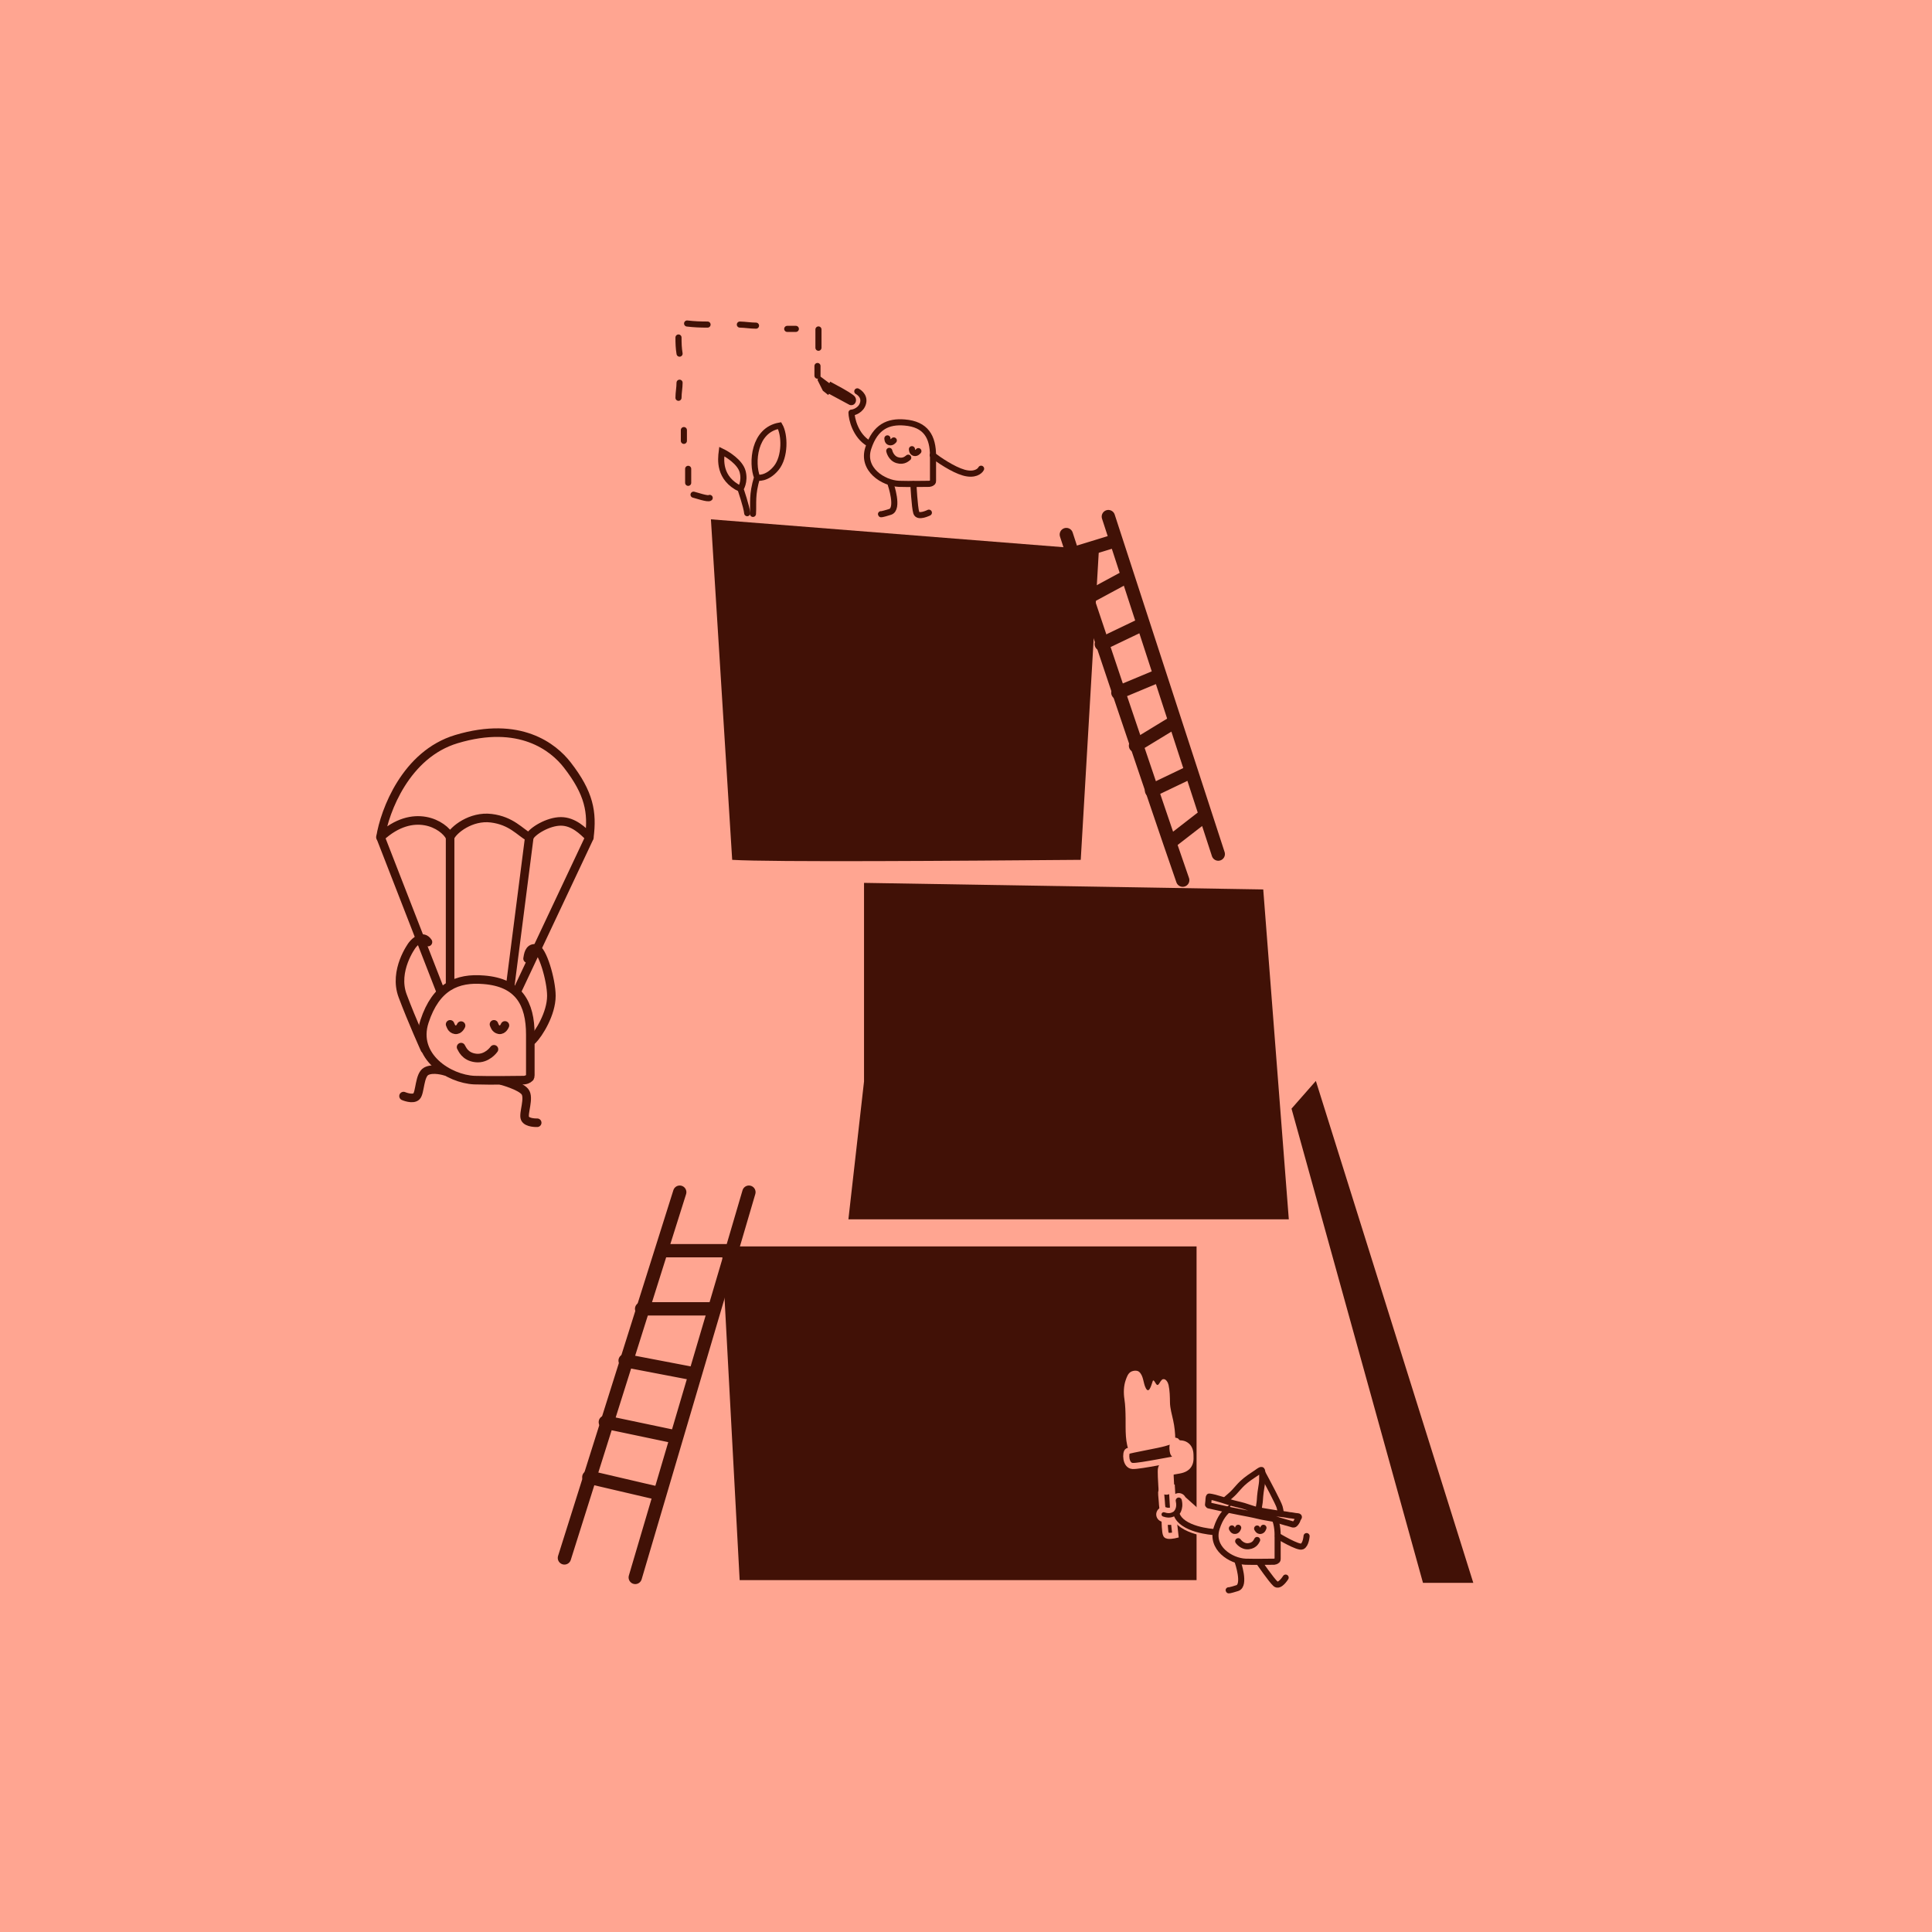
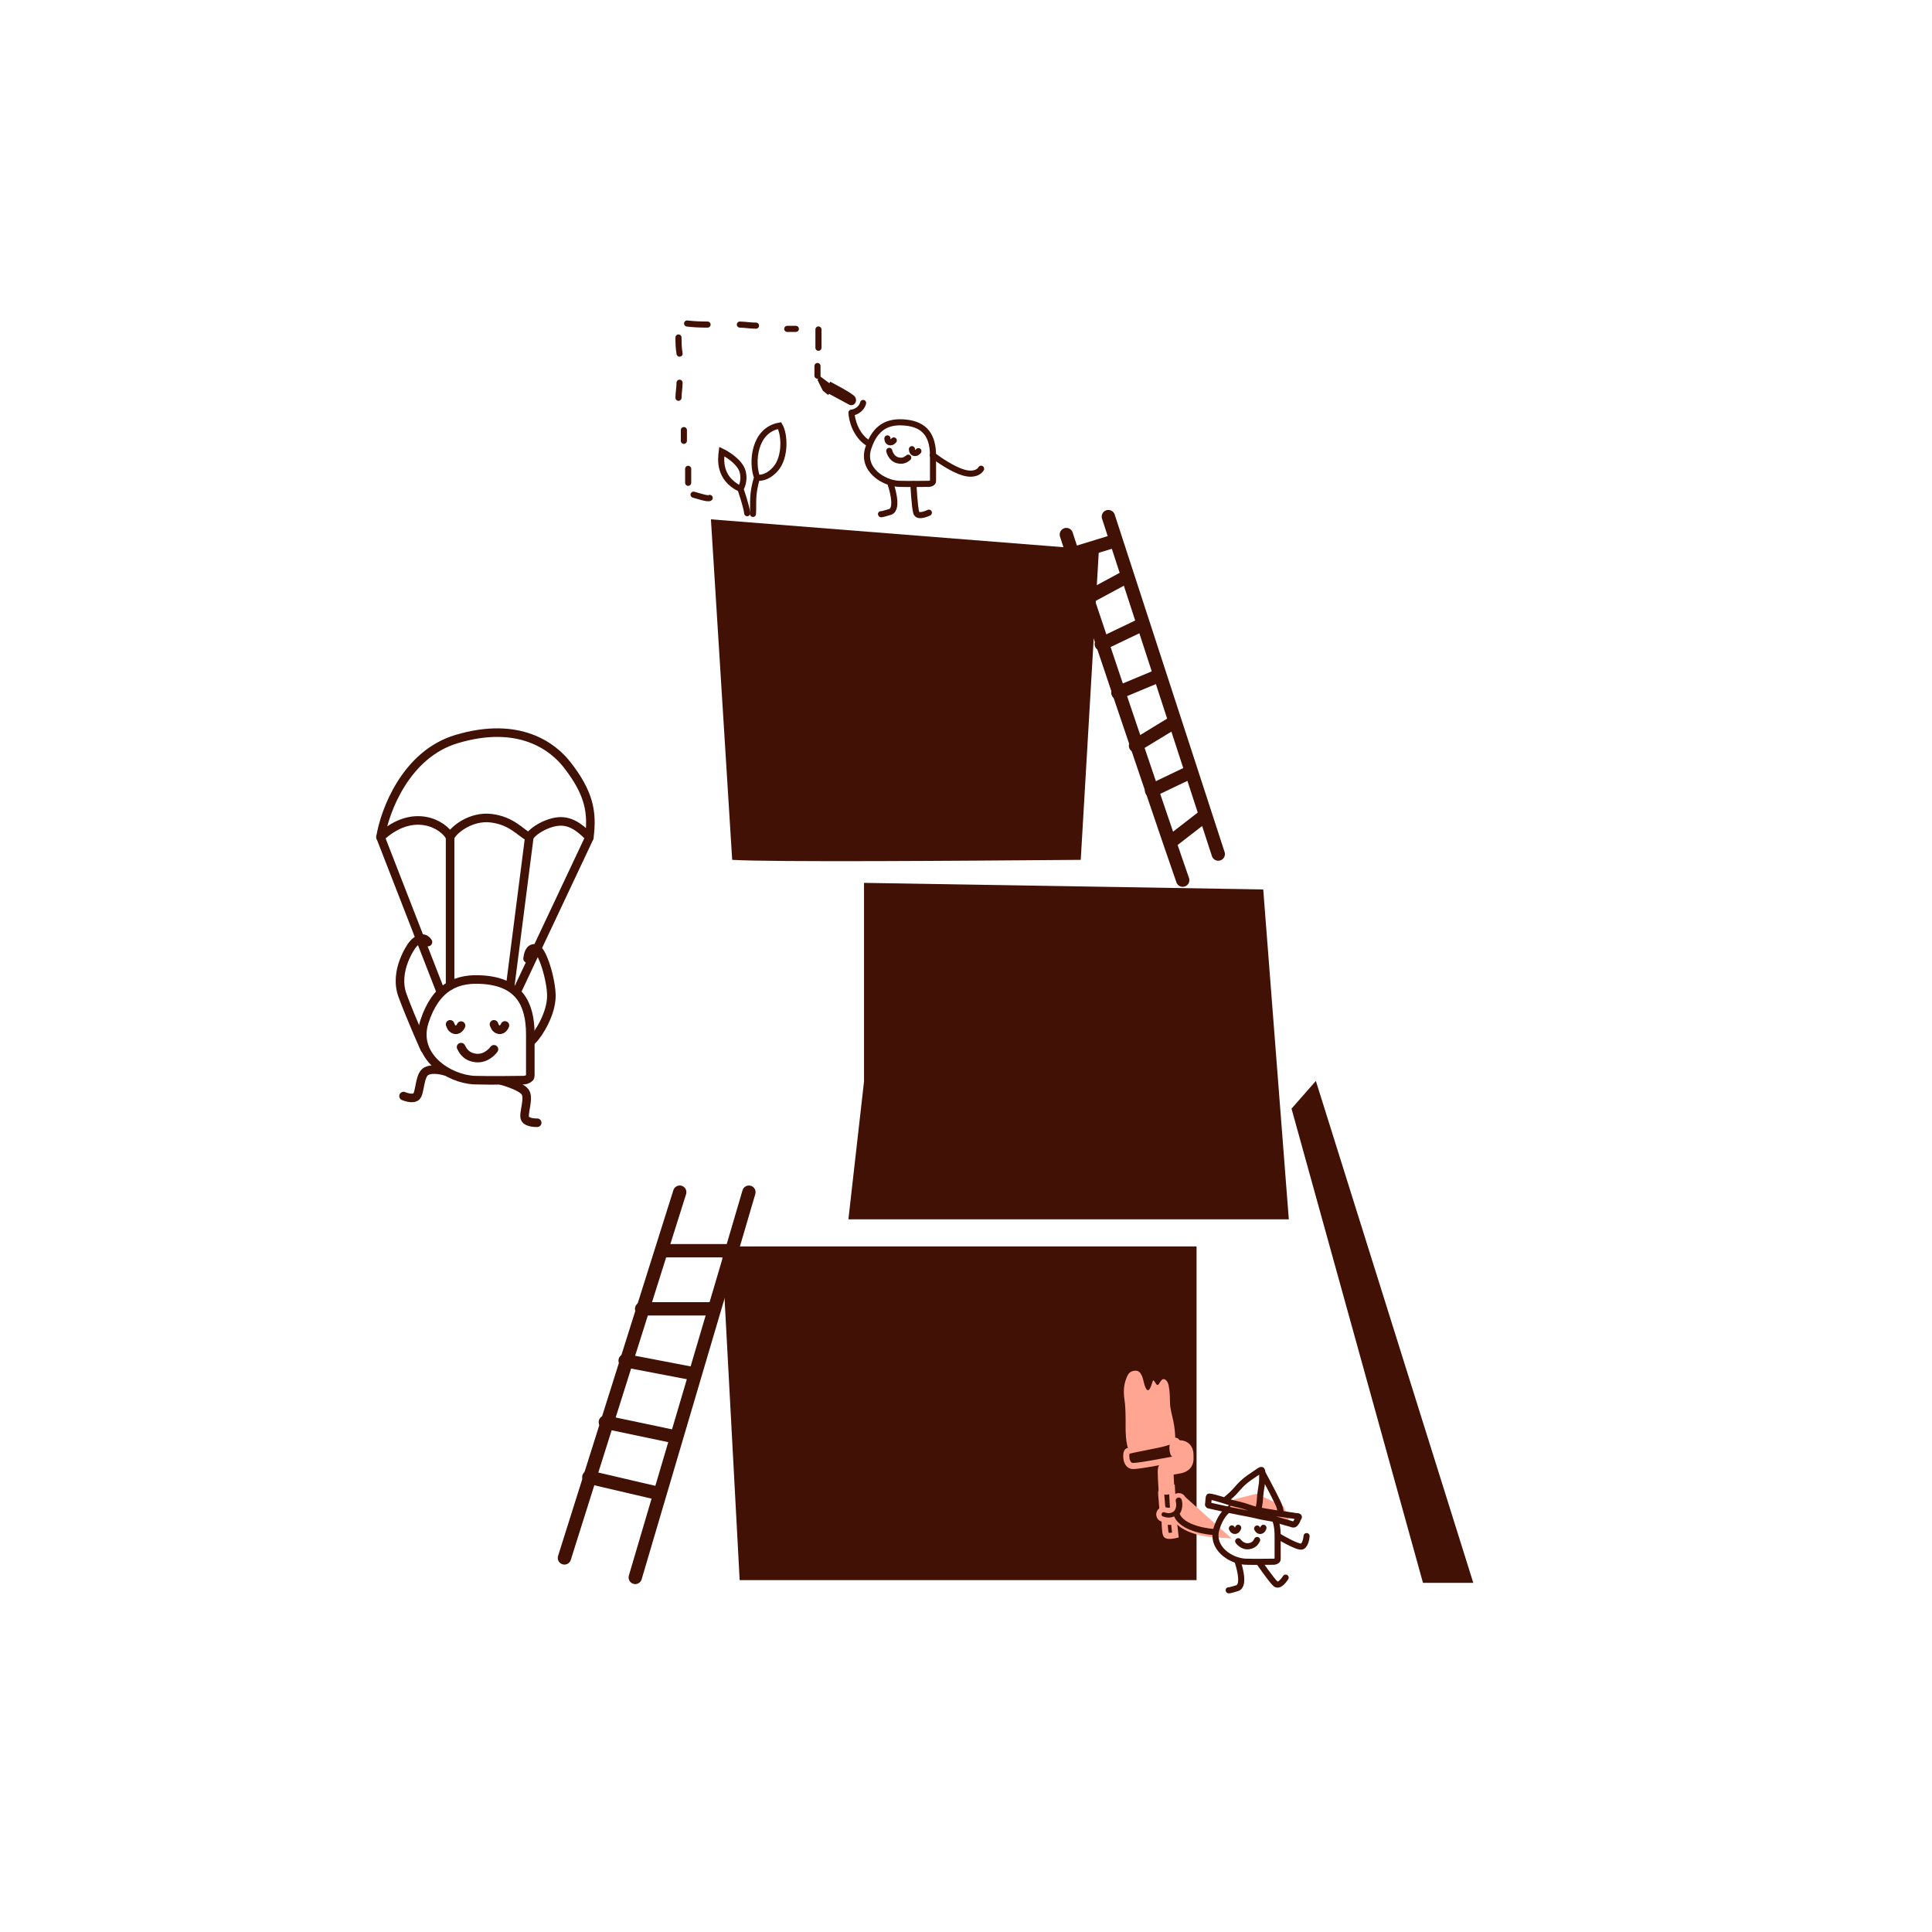
<svg xmlns="http://www.w3.org/2000/svg" width="451" height="451" viewBox="0 0 451 451" fill="none">
-   <rect width="451" height="451" fill="#FFA591" />
  <path d="M279.322 368.863H172.664L168.488 290.963H279.322V368.863Z" fill="#411106" />
  <path d="M300.855 284.63H198.048L201.696 252.45V206.096L294.886 207.629L300.855 284.63Z" fill="#411106" />
  <path d="M252.285 200.718C223.585 200.953 180.273 201.283 170.919 200.718L165.953 121.23L256.52 128.392L252.285 200.718Z" fill="#411106" />
  <path d="M158.674 278.297L154.367 291.957M131.757 363.676L154.367 291.957M174.824 278.297L170.811 291.957M148.291 368.23L170.811 291.957M154.367 291.957H170.811" stroke="#411106" stroke-width="3.109" stroke-linecap="round" />
  <path d="M149.778 305.53H165.954M161.718 320.641L145.927 317.619M141.305 331.974L157.481 335.374M153.63 348.596L137.454 344.819" stroke="#411106" stroke-width="3.109" stroke-linecap="round" />
  <path d="M276.087 205.463L273.068 196.71M248.921 124.783C254.715 142.811 268.005 181.852 273.068 196.71M258.731 120.596L281.413 190.24M284.388 199.374L281.413 190.24M281.413 190.24L273.068 196.71" stroke="#411106" stroke-width="3.109" stroke-linecap="round" />
  <path d="M268.811 184.563L277.419 180.442M273.676 168.828L265.069 174.073M260.952 161.71L269.934 157.963" stroke="#411106" stroke-width="3.109" stroke-linecap="round" />
  <path d="M266.654 145.779L257.081 150.363M262.825 134.701L253.634 139.667M260.144 126.297L250.188 129.353" stroke="#411106" stroke-width="3.109" stroke-linecap="round" />
  <path d="M174.426 119.794C174.295 118.293 172.857 114.137 172.857 114.137M172.857 114.137C167.705 111.673 168.264 107.193 168.488 105.401C169.776 106.017 172.775 107.868 173.361 110.105C173.977 112.457 172.857 114.137 172.857 114.137Z" stroke="#411106" stroke-width="1.425" stroke-linecap="round" />
  <path d="M175.768 119.962C175.934 117.363 175.471 115.595 176.727 111.436M176.727 111.436C176.709 111.586 179.049 111.908 181.199 109.265C183.35 106.621 183.234 101.48 181.983 99.352C175.935 100.416 175.431 108.089 176.727 111.436Z" stroke="#411106" stroke-width="1.425" stroke-linecap="round" />
  <path d="M332.177 369.497L301.488 258.797L307.171 252.33L343.922 369.497H332.177Z" fill="#411106" />
  <path d="M217.644 112.63C217.644 112.63 217.801 112.63 217.801 112.239C217.801 110.987 217.801 108.014 217.801 106.449C217.801 101.989 216.158 99.016 211.15 98.624C207.394 98.311 204.342 99.563 202.699 104.571C201.056 109.579 206.22 112.787 209.82 112.943C212.48 113.022 215.532 112.943 216.94 112.943C217.488 112.865 217.644 112.63 217.644 112.63Z" stroke="#411106" stroke-width="1.425" stroke-miterlimit="10" />
  <path d="M212.016 106.841C211.813 106.955 211.022 107.894 209.47 107.422C207.918 106.949 207.587 105.252 207.587 105.252" stroke="#411106" stroke-width="1.425" stroke-miterlimit="10" stroke-linecap="round" />
  <path d="M214.388 105.313C214.3 105.374 213.961 105.873 213.413 105.733C212.864 105.594 212.88 104.856 212.88 104.856" stroke="#411106" stroke-width="1.425" stroke-miterlimit="10" stroke-linecap="round" />
  <path d="M208.648 102.815C208.556 102.887 208.228 103.362 207.674 103.233C207.12 103.105 207.152 102.332 207.152 102.332" stroke="#411106" stroke-width="1.425" stroke-miterlimit="10" stroke-linecap="round" />
  <path d="M213.222 113.027C213.222 113.027 213.489 118.392 213.891 119.679C214.292 120.967 216.834 119.679 216.834 119.679" stroke="#411106" stroke-width="1.425" stroke-miterlimit="10" stroke-linecap="round" />
  <path d="M207.919 113.027C207.919 113.027 209.918 118.818 207.786 119.491C205.654 120.165 205.654 120.03 205.654 120.03" stroke="#411106" stroke-width="1.425" stroke-miterlimit="10" stroke-linecap="round" />
-   <path d="M202.835 103.546C199.675 101.74 198.771 97.677 198.771 96.322C199.223 96.322 201.043 95.816 201.481 94.064C201.932 92.258 200.126 91.355 200.126 91.355" stroke="#411106" stroke-width="1.425" stroke-linecap="round" stroke-linejoin="round" />
+   <path d="M202.835 103.546C199.675 101.74 198.771 97.677 198.771 96.322C199.223 96.322 201.043 95.816 201.481 94.064" stroke="#411106" stroke-width="1.425" stroke-linecap="round" stroke-linejoin="round" />
  <path d="M193.805 89.097C195.46 90 197.778 91.174 199.223 92.258C200.427 93.161 199.675 94.967 198.32 94.515L192.45 91.355L193.805 89.097Z" fill="#411106" />
  <path d="M217.736 106.256C219.091 107.31 222.432 109.597 224.961 110.32C227.489 111.042 228.724 110.019 229.025 109.417" stroke="#411106" stroke-width="1.425" stroke-linecap="round" />
  <path d="M193.34 92.213L194.595 90.205L191.249 87.696L190.831 88.7L192.086 91.209L193.34 92.213Z" fill="#411106" />
  <path d="M191.058 76.906C191.058 78.33 191.058 79.754 191.058 81.178" stroke="#411106" stroke-width="1.425" stroke-linecap="round" stroke-linejoin="round" />
  <path d="M183.77 76.773C184.44 76.773 185.11 76.773 185.78 76.773" stroke="#411106" stroke-width="1.425" stroke-linecap="round" stroke-linejoin="round" />
  <path d="M172.711 75.769C173.979 75.793 175.215 76.02 176.481 76.02" stroke="#411106" stroke-width="1.425" stroke-linecap="round" stroke-linejoin="round" />
  <path d="M160.395 75.517C162.002 75.712 163.556 75.769 165.169 75.769" stroke="#411106" stroke-width="1.425" stroke-linecap="round" stroke-linejoin="round" />
  <path d="M158.385 78.784C158.385 80.11 158.421 81.261 158.636 82.554" stroke="#411106" stroke-width="1.425" stroke-linecap="round" stroke-linejoin="round" />
  <path d="M158.636 89.339C158.636 90.537 158.385 91.665 158.385 92.857" stroke="#411106" stroke-width="1.425" stroke-linecap="round" stroke-linejoin="round" />
  <path d="M159.642 100.397C159.642 101.235 159.642 102.073 159.642 102.91" stroke="#411106" stroke-width="1.425" stroke-linecap="round" stroke-linejoin="round" />
  <path d="M160.645 109.443C160.645 110.532 160.645 111.621 160.645 112.71" stroke="#411106" stroke-width="1.425" stroke-linecap="round" stroke-linejoin="round" />
  <path d="M161.9 115.476C162.437 115.591 165.303 116.597 165.67 116.23" stroke="#411106" stroke-width="1.425" stroke-linecap="round" stroke-linejoin="round" />
  <path d="M190.831 85.438C190.831 86.148 190.831 86.979 190.831 87.696" stroke="#411106" stroke-width="1.425" stroke-linecap="round" stroke-linejoin="round" />
  <path d="M107.631 244.436C107.86 244.74 108.433 246.665 111.07 246.969C113.706 247.273 115.311 244.942 115.311 244.942" stroke="#411106" stroke-width="2" stroke-miterlimit="10" stroke-linecap="round" />
  <path d="M105.071 239.119C105.163 239.268 105.346 240.236 106.26 240.385C107.174 240.534 107.631 239.417 107.631 239.417" stroke="#411106" stroke-width="2" stroke-miterlimit="10" stroke-linecap="round" />
  <path d="M115.312 239.119C115.403 239.287 115.586 240.214 116.5 240.382C117.414 240.551 117.872 239.371 117.872 239.371" stroke="#411106" stroke-width="2" stroke-miterlimit="10" stroke-linecap="round" />
  <path d="M99.163 244.891C99.163 244.891 96.209 238.38 93.992 232.471C91.776 226.562 96.208 220.652 96.208 220.652C96.947 219.667 98.72 218.14 99.901 219.913" stroke="#411106" stroke-width="2" stroke-miterlimit="10" stroke-linecap="round" />
  <path d="M123.539 251.628C123.539 251.628 123.795 251.628 123.795 250.988C123.795 248.94 123.795 244.076 123.795 241.516C123.795 234.219 121.107 229.355 112.914 228.715C106.77 228.203 101.778 230.251 99.09 238.443C96.402 246.636 104.85 251.884 110.738 252.14C115.091 252.268 120.083 252.14 122.387 252.14C123.283 252.012 123.539 251.628 123.539 251.628Z" stroke="#411106" stroke-width="2" stroke-miterlimit="10" />
  <path d="M117.147 252.279C117.147 252.279 121.351 253.414 122.519 254.815C123.688 256.216 122.054 259.954 122.553 261.073C123.052 262.192 125.399 262.089 125.399 262.089" stroke="#411106" stroke-width="2" stroke-miterlimit="10" stroke-linecap="round" />
  <path d="M103.852 250.063C103.852 250.063 101.065 249.193 99.475 250.088C97.886 250.983 98.086 255.057 97.222 255.926C96.358 256.796 94.201 255.866 94.201 255.866" stroke="#411106" stroke-width="2" stroke-miterlimit="10" stroke-linecap="round" />
  <path d="M124.278 242.813C125.756 241.336 128.711 236.638 128.711 232.471C128.711 228.778 126.589 221.568 125.017 221.391C123.446 221.213 123.296 223.015 123.157 223.77" stroke="#411106" stroke-width="2" stroke-linecap="round" />
  <path d="M106.55 172.536C94.732 176.081 89.807 189.279 88.822 195.435C96.504 188.343 103.596 192.48 105.073 195.435C105.812 193.711 109.948 190.412 114.676 191.003C119.403 191.594 121.324 194.204 123.54 195.435C124.279 193.957 127.972 191.741 130.927 191.741C133.881 191.741 136.097 193.957 137.574 195.434L137.575 195.435C138.313 189.628 137.575 185.196 132.404 178.548C129.197 174.425 121.324 168.104 106.55 172.536Z" stroke="#411106" stroke-width="2" stroke-linecap="round" stroke-linejoin="round" />
  <path d="M88.822 195.401L102.857 231.458" stroke="#411106" stroke-width="2" stroke-linecap="round" />
  <path d="M137.573 195.538L120.584 231.595" stroke="#411106" stroke-width="2" stroke-linecap="round" />
  <path d="M105.071 194.799V230.006" stroke="#411106" stroke-width="2" stroke-linecap="round" />
  <path d="M123.542 195.538L119.11 230.118" stroke="#411106" stroke-width="2" stroke-linecap="round" />
  <path d="M263.797 339.298C263.876 339.457 263.969 339.603 264.074 339.736C264.137 339.992 264.203 340.243 264.29 340.462C264.656 341.381 265.304 341.691 266.25 341.68C267.828 341.661 269.766 341.92 271.38 341.52C272.106 341.34 273.863 341.602 274.261 340.823C274.487 340.38 274.529 339.595 274.523 339.107C274.51 338.067 274.371 337.029 274.359 336C274.341 334.547 274.175 332.986 273.862 331.565C273.574 330.263 273.13 328.715 273.114 327.387C273.097 326.004 273.077 324.655 272.783 323.303C272.665 322.756 272.187 321.788 271.463 321.958C271.135 322.035 270.748 322.719 270.587 322.977C269.938 324.013 269.684 322.24 269.19 322.246C268.983 322.249 268.385 325.819 267.463 324.029C266.842 322.823 266.973 321.228 265.952 320.269C265.484 319.829 264.569 319.932 264.034 320.207C263.311 320.58 263.025 321.477 262.775 322.182C262.297 323.527 262.259 325.153 262.475 326.57C262.701 328.055 262.737 329.624 262.755 331.127C262.786 333.791 262.578 336.838 263.797 339.298Z" fill="#FFA591" />
  <path d="M271.151 347.803C271.184 346.729 272.393 347.073 273.555 347.198L273.858 352.539C273.627 352.757 272.725 352.666 271.969 352.751C271.214 352.836 271.29 351.246 271.22 350.616C270.916 347.335 271.119 348.878 271.151 347.803Z" fill="#411106" stroke="#FFA591" stroke-width="1.425" />
  <path d="M274.02 355.134C273.096 355.356 272.075 355.266 271.863 354.926C271.863 354.926 271.896 357.774 272.214 358.284C272.532 358.794 274.38 358.351 274.38 358.351L274.02 355.134Z" fill="#411106" stroke="#FFA591" stroke-width="1.425" />
  <mask id="path-48-outside-1_1357_15843" maskUnits="userSpaceOnUse" x="268.146" y="334.486" width="12.664" height="16.005" fill="black">
    <rect fill="white" x="268.146" y="334.486" width="12.664" height="16.005" />
    <path fill-rule="evenodd" clip-rule="evenodd" d="M276.423 337.914C276.908 338.225 277.154 338.783 277.176 339.537C277.178 339.616 277.181 339.695 277.183 339.775C277.192 340.019 277.201 340.266 277.193 340.491C277.184 340.795 277.146 341.109 277.021 341.401C276.75 342.035 276.149 342.399 275.149 342.571C274.202 342.733 273.524 342.85 273.065 342.975C272.835 343.037 272.689 343.094 272.602 343.145C272.576 343.16 272.559 343.172 272.55 343.18C272.548 343.198 272.544 343.231 272.542 343.282C272.537 343.373 272.534 343.493 272.534 343.639C272.534 343.93 272.544 344.304 272.559 344.71C272.59 345.521 272.643 346.443 272.682 347.044C272.697 347.279 272.52 347.481 272.286 347.496C272.052 347.512 271.849 347.334 271.834 347.1C271.794 346.494 271.741 345.563 271.71 344.742C271.694 344.332 271.684 343.945 271.684 343.639C271.684 343.486 271.687 343.348 271.693 343.235C271.698 343.137 271.708 343.015 271.737 342.919C271.812 342.671 271.997 342.512 272.178 342.408C272.36 342.303 272.589 342.224 272.842 342.155C273.346 342.018 274.064 341.895 274.978 341.737L275.005 341.733C275.878 341.583 276.133 341.317 276.24 341.067C276.304 340.916 276.336 340.724 276.344 340.464C276.35 340.27 276.343 340.064 276.335 339.829C276.332 339.744 276.329 339.655 276.326 339.561C276.309 338.973 276.13 338.735 275.963 338.629C275.772 338.505 275.464 338.466 275.034 338.54C274.803 338.58 274.583 338.424 274.543 338.193C274.504 337.962 274.659 337.742 274.89 337.702C275.397 337.615 275.965 337.619 276.423 337.914ZM272.538 343.191C272.538 343.191 272.538 343.19 272.539 343.19Z" />
  </mask>
  <path fill-rule="evenodd" clip-rule="evenodd" d="M276.423 337.914C276.908 338.225 277.154 338.783 277.176 339.537C277.178 339.616 277.181 339.695 277.183 339.775C277.192 340.019 277.201 340.266 277.193 340.491C277.184 340.795 277.146 341.109 277.021 341.401C276.75 342.035 276.149 342.399 275.149 342.571C274.202 342.733 273.524 342.85 273.065 342.975C272.835 343.037 272.689 343.094 272.602 343.145C272.576 343.16 272.559 343.172 272.55 343.18C272.548 343.198 272.544 343.231 272.542 343.282C272.537 343.373 272.534 343.493 272.534 343.639C272.534 343.93 272.544 344.304 272.559 344.71C272.59 345.521 272.643 346.443 272.682 347.044C272.697 347.279 272.52 347.481 272.286 347.496C272.052 347.512 271.849 347.334 271.834 347.1C271.794 346.494 271.741 345.563 271.71 344.742C271.694 344.332 271.684 343.945 271.684 343.639C271.684 343.486 271.687 343.348 271.693 343.235C271.698 343.137 271.708 343.015 271.737 342.919C271.812 342.671 271.997 342.512 272.178 342.408C272.36 342.303 272.589 342.224 272.842 342.155C273.346 342.018 274.064 341.895 274.978 341.737L275.005 341.733C275.878 341.583 276.133 341.317 276.24 341.067C276.304 340.916 276.336 340.724 276.344 340.464C276.35 340.27 276.343 340.064 276.335 339.829C276.332 339.744 276.329 339.655 276.326 339.561C276.309 338.973 276.13 338.735 275.963 338.629C275.772 338.505 275.464 338.466 275.034 338.54C274.803 338.58 274.583 338.424 274.543 338.193C274.504 337.962 274.659 337.742 274.89 337.702C275.397 337.615 275.965 337.619 276.423 337.914ZM272.538 343.191C272.538 343.191 272.538 343.19 272.539 343.19Z" fill="#411106" />
  <path d="M271.986 342.74C271.737 343.045 271.782 343.494 272.087 343.743C272.392 343.992 272.841 343.946 273.09 343.642L271.986 342.74ZM273.091 343.64C273.34 343.335 273.295 342.886 272.99 342.638C272.685 342.389 272.236 342.434 271.987 342.739L273.091 343.64ZM273.09 343.642L273.091 343.64L271.987 342.739L271.986 342.74L273.09 343.642ZM277.176 339.537L278.6 339.497L278.6 339.497L277.176 339.537ZM276.423 337.914L277.195 336.715L276.423 337.914ZM277.183 339.775L275.759 339.825L275.759 339.825L277.183 339.775ZM277.193 340.491L278.618 340.535L278.618 340.535L277.193 340.491ZM277.021 341.401L278.332 341.961L278.332 341.961L277.021 341.401ZM275.149 342.571L275.39 343.975L275.39 343.975L275.149 342.571ZM273.065 342.975L273.439 344.35L273.439 344.35L273.065 342.975ZM272.602 343.145L271.891 341.909L271.891 341.909L272.602 343.145ZM272.55 343.18L271.643 342.081L271.199 342.447L271.134 343.018L272.55 343.18ZM272.542 343.282L271.118 343.204L271.118 343.204L272.542 343.282ZM272.534 343.639L271.109 343.639L272.534 343.639ZM272.559 344.71L271.135 344.764L271.135 344.764L272.559 344.71ZM272.682 347.044L271.26 347.137L271.26 347.137L272.682 347.044ZM272.286 347.496L272.193 346.074L272.193 346.074L272.286 347.496ZM271.834 347.1L270.412 347.193L270.412 347.193L271.834 347.1ZM271.71 344.742L270.285 344.796L270.285 344.796L271.71 344.742ZM271.684 343.639L270.259 343.638L270.259 343.638L271.684 343.639ZM271.693 343.235L270.27 343.157L270.27 343.157L271.693 343.235ZM272.178 342.408L271.467 341.173L271.467 341.173L272.178 342.408ZM272.842 342.155L272.469 340.779L272.469 340.779L272.842 342.155ZM274.978 341.737L275.22 343.142L275.22 343.142L274.978 341.737ZM275.005 341.733L275.246 343.137L275.246 343.137L275.005 341.733ZM276.24 341.067L277.55 341.627L277.55 341.627L276.24 341.067ZM276.344 340.464L277.768 340.509L277.768 340.509L276.344 340.464ZM276.335 339.829L274.91 339.878L274.91 339.878L276.335 339.829ZM276.326 339.561L277.75 339.521L277.75 339.521L276.326 339.561ZM275.963 338.629L275.192 339.827L275.192 339.827L275.963 338.629ZM275.034 338.54L274.793 337.135L274.793 337.135L275.034 338.54ZM274.543 338.193L273.139 338.435L273.139 338.435L274.543 338.193ZM274.89 337.702L274.649 336.298L274.649 336.298L274.89 337.702ZM272.286 344.594C273.061 344.733 273.802 344.217 273.941 343.443C274.08 342.668 273.565 341.927 272.79 341.788L272.286 344.594ZM273.595 344.147C274.124 343.563 274.079 342.662 273.496 342.133C272.913 341.605 272.012 341.649 271.483 342.233L273.595 344.147ZM278.6 339.497C278.571 338.467 278.215 337.371 277.195 336.715L275.652 339.112C275.655 339.114 275.655 339.114 275.656 339.115C275.657 339.116 275.665 339.126 275.677 339.153C275.703 339.209 275.744 339.339 275.751 339.578L278.6 339.497ZM278.608 339.725C278.605 339.645 278.602 339.57 278.6 339.497L275.751 339.578C275.753 339.662 275.756 339.746 275.759 339.825L278.608 339.725ZM278.618 340.535C278.627 340.254 278.616 339.958 278.608 339.725L275.759 339.825C275.768 340.08 275.774 340.277 275.769 340.446L278.618 340.535ZM278.332 341.961C278.558 341.432 278.606 340.913 278.618 340.535L275.769 340.446C275.762 340.676 275.734 340.786 275.711 340.84L278.332 341.961ZM275.39 343.975C276.6 343.767 277.784 343.242 278.332 341.961L275.711 340.84C275.697 340.873 275.682 340.901 275.607 340.948C275.508 341.009 275.302 341.098 274.907 341.166L275.39 343.975ZM273.439 344.35C273.816 344.248 274.411 344.143 275.39 343.975L274.907 341.166C273.994 341.323 273.233 341.453 272.692 341.6L273.439 344.35ZM273.313 344.38C273.288 344.394 273.272 344.402 273.267 344.404C273.262 344.406 273.265 344.405 273.277 344.4C273.303 344.39 273.354 344.373 273.439 344.35L272.692 341.6C272.423 341.673 272.137 341.768 271.891 341.909L273.313 344.38ZM273.457 344.279C273.394 344.331 273.343 344.363 273.313 344.38L271.891 341.909C271.809 341.957 271.724 342.013 271.643 342.081L273.457 344.279ZM273.965 343.36C273.965 343.348 273.966 343.341 273.966 343.339C273.966 343.337 273.966 343.338 273.966 343.342L271.134 343.018C271.128 343.064 271.123 343.124 271.118 343.204L273.965 343.36ZM273.959 343.639C273.959 343.506 273.962 343.414 273.965 343.36L271.118 343.204C271.111 343.331 271.109 343.481 271.109 343.639L273.959 343.639ZM273.983 344.656C273.968 344.257 273.959 343.903 273.959 343.639L271.109 343.639C271.109 343.956 271.119 344.351 271.135 344.764L273.983 344.656ZM274.104 346.951C274.065 346.358 274.013 345.45 273.983 344.656L271.135 344.764C271.166 345.592 271.22 346.528 271.26 347.137L274.104 346.951ZM272.379 348.918C273.399 348.852 274.171 347.971 274.104 346.951L271.26 347.137C271.224 346.586 271.641 346.11 272.193 346.074L272.379 348.918ZM270.412 347.193C270.479 348.213 271.359 348.985 272.379 348.918L272.193 346.074C272.744 346.038 273.22 346.456 273.256 347.007L270.412 347.193ZM270.285 344.796C270.317 345.634 270.372 346.578 270.412 347.193L273.256 347.007C273.217 346.409 273.164 345.492 273.134 344.688L270.285 344.796ZM270.259 343.638C270.259 343.972 270.27 344.379 270.285 344.796L273.134 344.688C273.118 344.285 273.109 343.919 273.109 343.639L270.259 343.638ZM270.27 343.157C270.261 343.307 270.259 343.473 270.259 343.638L273.109 343.639C273.109 343.498 273.112 343.39 273.116 343.314L270.27 343.157ZM270.373 342.507C270.288 342.786 270.275 343.068 270.27 343.157L273.116 343.314C273.117 343.296 273.118 343.282 273.119 343.271C273.119 343.259 273.12 343.252 273.121 343.249C273.121 343.246 273.12 343.251 273.118 343.262C273.117 343.268 273.115 343.277 273.113 343.288C273.11 343.299 273.106 343.313 273.101 343.331L270.373 342.507ZM271.467 341.173C271.129 341.367 270.595 341.769 270.373 342.507L273.101 343.331C273.028 343.573 272.864 343.658 272.889 343.643L271.467 341.173ZM272.469 340.779C272.175 340.859 271.807 340.977 271.467 341.173L272.889 343.643C272.913 343.63 273.002 343.588 273.216 343.53L272.469 340.779ZM274.737 340.333C273.853 340.485 273.054 340.62 272.469 340.779L273.216 343.53C273.638 343.415 274.274 343.304 275.22 343.142L274.737 340.333ZM274.763 340.328L274.737 340.333L275.22 343.142L275.246 343.137L274.763 340.328ZM274.929 340.506C274.949 340.46 274.983 340.398 275.034 340.337C275.085 340.277 275.131 340.243 275.153 340.229C275.172 340.217 275.16 340.228 275.096 340.25C275.032 340.272 274.925 340.3 274.763 340.328L275.246 343.137C275.781 343.045 276.263 342.897 276.665 342.645C277.112 342.366 277.389 342.005 277.55 341.627L274.929 340.506ZM274.919 340.42C274.917 340.506 274.911 340.55 274.908 340.566C274.906 340.581 274.908 340.555 274.929 340.506L277.55 341.627C277.716 341.239 277.758 340.841 277.768 340.509L274.919 340.42ZM274.91 339.878C274.919 340.125 274.924 340.281 274.919 340.42L277.768 340.509C277.776 340.258 277.767 340.003 277.759 339.779L274.91 339.878ZM274.901 339.602C274.904 339.701 274.907 339.794 274.91 339.878L277.759 339.779C277.756 339.694 277.753 339.609 277.75 339.521L274.901 339.602ZM275.192 339.827C275.128 339.786 275.066 339.734 275.013 339.672C274.96 339.611 274.927 339.555 274.907 339.513C274.872 339.436 274.897 339.439 274.901 339.602L277.75 339.521C277.726 338.647 277.43 337.877 276.735 337.43L275.192 339.827ZM275.276 339.945C275.335 339.934 275.379 339.93 275.408 339.929C275.437 339.927 275.448 339.929 275.442 339.928C275.435 339.927 275.33 339.916 275.192 339.827L276.735 337.43C276.096 337.019 275.353 337.039 274.793 337.135L275.276 339.945ZM273.139 338.435C273.312 339.442 274.269 340.118 275.276 339.945L274.793 337.135C275.337 337.042 275.854 337.407 275.948 337.952L273.139 338.435ZM274.649 336.298C273.642 336.471 272.966 337.428 273.139 338.435L275.948 337.952C276.042 338.496 275.676 339.013 275.132 339.107L274.649 336.298ZM277.195 336.715C276.288 336.132 275.283 336.189 274.649 336.298L275.132 339.107C275.301 339.078 275.434 339.073 275.53 339.082C275.621 339.092 275.651 339.111 275.652 339.112L277.195 336.715ZM272.79 341.788C273.007 341.827 273.256 341.925 273.477 342.119C273.697 342.312 273.822 342.539 273.888 342.735C274.005 343.08 273.955 343.368 273.939 343.453C273.901 343.656 273.825 343.803 273.815 343.825C273.771 343.913 273.727 343.976 273.719 343.989C273.689 344.033 273.663 344.065 273.654 344.077C273.63 344.108 273.609 344.132 273.595 344.147L271.483 342.233C271.469 342.248 271.447 342.273 271.422 342.304C271.413 342.316 271.387 342.349 271.357 342.393C271.349 342.405 271.305 342.469 271.262 342.557C271.251 342.579 271.175 342.725 271.137 342.929C271.121 343.014 271.071 343.302 271.188 343.647C271.254 343.842 271.379 344.07 271.599 344.263C271.82 344.457 272.069 344.555 272.286 344.594L272.79 341.788Z" fill="#FFA591" mask="url(#path-48-outside-1_1357_15843)" />
  <path d="M274.547 339.505C274.017 339.789 273.733 339.259 273.695 337.916C273.668 336.959 274.369 336.621 274.839 336.549C274.393 336.035 273.25 336.449 271.784 336.894C270.317 337.339 263.761 338.466 263.231 338.75C262.701 339.034 262.655 342.128 264.405 342.213C266.155 342.298 274.708 340.442 275.115 340.565C275.44 340.663 275.414 340.063 275.361 339.751C275.266 339.574 274.971 339.278 274.547 339.505Z" fill="#411106" />
  <path d="M275.001 336.534C274.951 336.536 274.897 336.54 274.839 336.549M274.839 336.549C274.369 336.621 273.668 336.959 273.695 337.916C273.733 339.259 274.017 339.789 274.547 339.505C274.971 339.278 275.266 339.574 275.361 339.751C275.414 340.063 275.44 340.663 275.115 340.565C274.708 340.442 266.155 342.298 264.405 342.213C262.655 342.128 262.701 339.034 263.231 338.75C263.761 338.466 270.317 337.339 271.784 336.894C273.25 336.449 274.393 336.035 274.839 336.549Z" stroke="#FFA591" stroke-width="1.425" />
  <path fill-rule="evenodd" clip-rule="evenodd" d="M275.416 350.23C275.383 350.091 275.243 350.005 275.104 350.038C274.965 350.072 274.879 350.212 274.912 350.351C274.934 350.443 274.953 350.532 274.968 350.62L274.432 352.914C274.411 352.919 274.391 352.925 274.371 352.935C274.281 352.978 274.177 353.037 274.076 353.094C274.021 353.126 273.966 353.157 273.915 353.185C273.758 353.27 273.589 353.35 273.395 353.406C273.013 353.516 272.497 353.545 271.74 353.278C271.605 353.23 271.457 353.301 271.41 353.436C271.362 353.571 271.433 353.719 271.568 353.767C272.415 354.066 273.042 354.047 273.538 353.904C273.783 353.833 273.987 353.735 274.161 353.641C274.237 353.6 274.301 353.563 274.36 353.53C274.445 353.481 274.518 353.439 274.595 353.402C274.724 353.34 274.779 353.186 274.717 353.057C274.678 352.975 274.602 352.923 274.518 352.912C274.521 352.908 274.525 352.903 274.528 352.899C274.609 352.793 274.715 352.629 274.809 352.407C274.977 352.01 275.108 351.418 274.968 350.62L275.104 350.038L275.441 350.34C275.656 351.334 275.506 352.09 275.287 352.609C275.174 352.876 275.044 353.077 274.94 353.213C274.913 353.249 274.888 353.28 274.865 353.306C275.131 354.143 275.734 354.817 276.525 355.361C277.36 355.935 278.387 356.351 279.395 356.65C280.402 356.949 281.378 357.128 282.104 357.232C282.466 357.284 282.765 357.317 282.973 357.338C283.077 357.348 283.158 357.354 283.213 357.359C283.241 357.361 283.261 357.362 283.275 357.363L283.291 357.364L283.294 357.365L283.295 357.365L283.295 357.365L275.441 350.34C275.433 350.304 275.425 350.267 275.416 350.23Z" fill="#FFA591" />
  <path d="M275.104 350.038L274.757 348.589L274.757 348.589L275.104 350.038ZM275.416 350.23L273.967 350.577L273.967 350.577L275.416 350.23ZM274.912 350.351L276.361 350.004L276.361 350.004L274.912 350.351ZM274.432 352.914L274.729 354.374L275.665 354.184L275.882 353.254L274.432 352.914ZM274.076 353.094L273.34 351.799L273.314 351.814L273.289 351.829L274.076 353.094ZM274.076 353.094L274.813 354.39L274.839 354.375L274.864 354.359L274.076 353.094ZM273.915 353.185L274.624 354.495L274.624 354.495L273.915 353.185ZM273.395 353.406L272.981 351.974L272.981 351.974L273.395 353.406ZM273.538 353.904L273.952 355.335L273.952 355.335L273.538 353.904ZM274.161 353.641L274.871 354.951L274.871 354.951L274.161 353.641ZM274.36 353.53L275.099 354.823L275.108 354.818L274.36 353.53ZM274.36 353.53L275.108 354.818L275.115 354.814L275.122 354.81L274.36 353.53ZM274.36 353.53L273.62 352.236L273.609 352.242L273.598 352.249L274.36 353.53ZM274.595 353.402L273.952 352.058L273.952 352.058L274.595 353.402ZM274.717 353.057L273.373 353.7L273.373 353.7L274.717 353.057ZM274.518 352.912L273.341 351.999L271.761 354.037L274.316 354.388L274.518 352.912ZM274.528 352.899L273.342 351.997L273.342 351.997L274.528 352.899ZM274.809 352.407L273.437 351.827L273.437 351.827L274.809 352.407ZM275.287 352.609L276.659 353.189L276.659 353.189L275.287 352.609ZM274.94 353.213L276.126 354.116L276.126 354.116L274.94 353.213ZM274.865 353.306L273.73 352.341L273.195 352.97L273.445 353.757L274.865 353.306ZM276.525 355.361L275.681 356.589L275.681 356.589L276.525 355.361ZM279.395 356.65L278.971 358.079L278.971 358.079L279.395 356.65ZM282.104 357.232L282.315 355.757L282.315 355.757L282.104 357.232ZM282.973 357.338L283.117 355.855L283.117 355.855L282.973 357.338ZM283.213 357.359L283.329 355.873L283.329 355.873L283.213 357.359ZM283.275 357.363L283.172 358.85L283.175 358.85L283.275 357.363ZM283.291 357.364L283.19 358.851L283.194 358.851L283.291 357.364ZM283.294 357.365L283.198 358.851L283.201 358.852L283.294 357.365ZM283.295 357.365L283.201 358.852L283.205 358.852L283.295 357.365ZM283.295 357.365L283.205 358.852L287.481 359.11L284.288 356.254L283.295 357.365ZM274.448 351.451C275.061 351.999 276.003 351.947 276.552 351.334C277.101 350.72 277.048 349.778 276.435 349.23L274.448 351.451ZM276.097 348.928C275.484 348.379 274.542 348.432 273.993 349.045C273.445 349.658 273.497 350.6 274.111 351.149L276.097 348.928ZM276.419 350.959C276.606 350.157 276.109 349.356 275.307 349.169C274.506 348.981 273.705 349.479 273.517 350.28L276.419 350.959ZM272.981 352.575C272.793 353.377 273.291 354.178 274.092 354.365C274.894 354.553 275.695 354.055 275.882 353.254L272.981 352.575ZM275.451 351.487C274.79 351.646 274.126 351.238 273.967 350.577L276.865 349.883C276.64 348.944 275.696 348.364 274.757 348.589L275.451 351.487ZM276.361 350.004C276.52 350.665 276.112 351.329 275.451 351.487L274.757 348.589C273.818 348.814 273.238 349.758 273.463 350.698L276.361 350.004ZM276.436 350.362C276.415 350.245 276.39 350.125 276.361 350.004L273.463 350.698C273.478 350.761 273.491 350.82 273.501 350.877L276.436 350.362ZM273.517 350.28L272.981 352.575L275.882 353.254L276.419 350.959L273.517 350.28ZM275.014 354.279C274.923 354.322 274.827 354.354 274.729 354.374L274.134 351.455C273.995 351.483 273.859 351.528 273.728 351.591L275.014 354.279ZM274.813 354.39C274.926 354.325 274.981 354.295 275.014 354.279L273.728 351.591C273.58 351.661 273.428 351.749 273.34 351.799L274.813 354.39ZM274.864 354.359L274.864 354.359L273.289 351.829L273.289 351.829L274.864 354.359ZM274.624 354.495C274.691 354.459 274.76 354.419 274.813 354.39L273.34 351.799C273.281 351.832 273.24 351.856 273.205 351.875L274.624 354.495ZM273.808 354.837C274.146 354.74 274.419 354.606 274.624 354.495L273.205 351.875C273.096 351.934 273.033 351.959 272.981 351.974L273.808 354.837ZM271.245 354.683C272.261 355.042 273.096 355.043 273.808 354.837L272.981 351.974C272.937 351.987 272.875 351.999 272.776 351.995C272.671 351.99 272.498 351.965 272.236 351.873L271.245 354.683ZM272.815 353.932C272.589 354.573 271.886 354.909 271.245 354.683L272.236 351.873C271.325 351.552 270.326 352.03 270.005 352.941L272.815 353.932ZM272.064 352.362C272.705 352.588 273.041 353.291 272.815 353.932L270.005 352.941C269.683 353.851 270.161 354.85 271.072 355.172L272.064 352.362ZM273.125 352.472C272.959 352.52 272.651 352.569 272.064 352.362L271.072 355.172C272.178 355.562 273.124 355.574 273.952 355.335L273.125 352.472ZM273.452 352.33C273.326 352.398 273.227 352.443 273.125 352.472L273.952 355.335C274.339 355.223 274.649 355.071 274.871 354.951L273.452 352.33ZM273.62 352.236C273.562 352.269 273.511 352.298 273.452 352.33L274.871 354.951C274.963 354.901 275.041 354.856 275.099 354.823L273.62 352.236ZM273.611 352.241L273.611 352.241L275.108 354.818L275.108 354.818L273.611 352.241ZM273.598 352.249L273.598 352.249L275.122 354.81L275.122 354.81L273.598 352.249ZM273.952 352.058C273.817 352.123 273.697 352.192 273.62 352.236L275.099 354.823C275.193 354.769 275.218 354.756 275.238 354.746L273.952 352.058ZM273.373 353.7C273.08 353.086 273.339 352.352 273.952 352.058L275.238 354.746C276.109 354.329 276.478 353.285 276.061 352.414L273.373 353.7ZM274.316 354.388C273.924 354.334 273.559 354.089 273.373 353.7L276.061 352.414C275.797 351.861 275.28 351.512 274.721 351.436L274.316 354.388ZM275.696 353.824C275.702 353.817 275.708 353.809 275.713 353.802L273.342 351.997C273.342 351.997 273.341 351.998 273.341 351.999L275.696 353.824ZM275.713 353.802C275.859 353.61 276.033 353.339 276.182 352.987L273.437 351.827C273.398 351.918 273.359 351.975 273.342 351.997L275.713 353.802ZM276.182 352.987C276.454 352.342 276.628 351.46 276.436 350.362L273.501 350.877C273.588 351.377 273.5 351.679 273.437 351.827L276.182 352.987ZM273.653 349.699L273.517 350.28L276.419 350.959L276.555 350.378L273.653 349.699ZM276.435 349.23L276.097 348.928L274.111 351.149L274.448 351.451L276.435 349.23ZM273.985 350.655C274.132 351.335 274.02 351.779 273.914 352.029L276.659 353.189C276.992 352.402 277.181 351.333 276.898 350.025L273.985 350.655ZM273.914 352.029C273.856 352.165 273.794 352.259 273.755 352.311L276.126 354.116C276.294 353.895 276.491 353.587 276.659 353.189L273.914 352.029ZM273.755 352.311C273.745 352.324 273.736 352.334 273.73 352.341L276 354.271C276.04 354.225 276.082 354.173 276.126 354.116L273.755 352.311ZM273.445 353.757C273.843 355.01 274.718 355.927 275.681 356.589L277.369 354.133C276.75 353.708 276.419 353.276 276.285 352.855L273.445 353.757ZM275.681 356.589C276.693 357.285 277.883 357.756 278.971 358.079L279.819 355.222C278.891 354.946 278.027 354.585 277.369 354.133L275.681 356.589ZM278.971 358.079C280.068 358.404 281.12 358.596 281.892 358.707L282.315 355.757C281.636 355.66 280.735 355.494 279.819 355.222L278.971 358.079ZM281.892 358.707C282.28 358.763 282.602 358.799 282.829 358.821L283.117 355.855C282.929 355.836 282.652 355.806 282.315 355.757L281.892 358.707ZM282.829 358.821C282.943 358.832 283.034 358.839 283.097 358.844L283.329 355.873C283.283 355.87 283.211 355.864 283.117 355.855L282.829 358.821ZM283.097 358.844C283.129 358.847 283.154 358.848 283.172 358.85L283.379 355.877C283.369 355.876 283.352 355.875 283.329 355.873L283.097 358.844ZM283.175 358.85L283.19 358.851L283.391 355.878L283.376 355.877L283.175 358.85ZM283.194 358.851L283.198 358.851L283.39 355.878L283.387 355.878L283.194 358.851ZM283.201 358.852L283.201 358.852L283.389 355.878L283.388 355.878L283.201 358.852ZM283.205 358.852L283.205 358.852L283.385 355.877L283.385 355.877L283.205 358.852ZM284.288 356.254L276.435 349.23L274.448 351.451L282.302 358.475L284.288 356.254ZM273.967 350.577C273.974 350.603 273.98 350.63 273.985 350.655L276.898 350.025C276.887 349.978 276.877 349.931 276.865 349.883L273.967 350.577ZM276.435 349.23L276.097 348.928L274.111 351.149L274.448 351.451L276.435 349.23ZM273.517 350.28L272.981 352.575L275.882 353.254L276.419 350.959L273.517 350.28Z" fill="#FFA591" />
  <path fill-rule="evenodd" clip-rule="evenodd" d="M275.859 350.125C275.767 349.742 275.383 349.506 275 349.597C274.617 349.689 274.381 350.074 274.473 350.456C274.673 351.294 274.543 351.876 274.393 352.231C274.316 352.413 274.23 352.544 274.169 352.625C274.138 352.665 274.114 352.692 274.1 352.706C274.095 352.712 274.092 352.715 274.09 352.717C274.046 352.759 274.007 352.806 273.975 352.856C273.962 352.863 273.949 352.87 273.937 352.878C273.884 352.907 273.835 352.935 273.795 352.957C273.646 353.038 273.496 353.108 273.327 353.157C273.002 353.251 272.542 353.285 271.83 353.034C271.56 352.939 271.264 353.08 271.169 353.35C271.074 353.62 271.216 353.916 271.485 354.011C272.377 354.326 273.06 354.313 273.614 354.153C273.788 354.103 273.943 354.04 274.08 353.975C274.475 354.898 275.178 355.613 275.977 356.162C276.927 356.815 278.06 357.267 279.12 357.582C280.186 357.898 281.211 358.086 281.967 358.194C282.347 358.249 282.661 358.283 282.881 358.305C282.991 358.316 283.079 358.323 283.139 358.328C283.169 358.33 283.193 358.332 283.209 358.333L283.229 358.334L283.234 358.334L283.236 358.335L283.237 358.335C283.237 358.335 283.237 358.335 283.278 357.676L283.237 358.335C283.63 358.359 283.968 358.06 283.992 357.667C284.016 357.274 283.717 356.936 283.325 356.912L283.324 356.912L283.324 356.912L283.322 356.912L283.308 356.911L283.25 356.907C283.198 356.903 283.12 356.896 283.019 356.886C282.817 356.867 282.525 356.834 282.17 356.783C281.458 356.681 280.505 356.506 279.526 356.216C278.542 355.924 277.564 355.524 276.784 354.988C276.121 354.532 275.634 354.002 275.378 353.384C275.484 353.232 275.602 353.032 275.706 352.786C275.969 352.163 276.133 351.271 275.859 350.125ZM274.146 352.761L274.099 352.709L274.098 352.71L274.097 352.71L274.096 352.711L274.094 352.713L274.092 352.715L274.09 352.717L274.089 352.718C274.089 352.718 274.09 352.718 274.091 352.716L274.092 352.715L274.098 352.71C274.098 352.71 274.098 352.71 274.145 352.761C274.145 352.761 274.146 352.761 274.146 352.761Z" fill="#411106" />
  <path d="M298.101 364.265C298.101 364.265 298.248 364.265 298.248 363.897C298.248 362.718 298.248 359.92 298.248 358.446C298.248 354.248 296.701 351.449 291.988 351.081C288.452 350.787 285.58 351.965 284.033 356.679C282.486 361.393 287.347 364.412 290.735 364.56C293.24 364.633 296.112 364.56 297.438 364.56C297.953 364.486 298.101 364.265 298.101 364.265Z" stroke="#411106" stroke-width="1.425" stroke-miterlimit="10" />
  <path d="M293.461 359.488C293.329 359.663 292.999 360.77 291.482 360.945C289.965 361.12 289.042 359.779 289.042 359.779" stroke="#411106" stroke-width="1.425" stroke-miterlimit="10" stroke-linecap="round" />
  <path d="M294.936 356.645C294.883 356.731 294.778 357.288 294.252 357.374C293.726 357.459 293.462 356.816 293.462 356.816" stroke="#411106" stroke-width="1.425" stroke-miterlimit="10" stroke-linecap="round" />
  <path d="M289.042 356.645C288.989 356.742 288.884 357.275 288.358 357.372C287.832 357.469 287.569 356.79 287.569 356.79" stroke="#411106" stroke-width="1.425" stroke-miterlimit="10" stroke-linecap="round" />
  <path d="M298.322 358.556C298.322 358.556 303.051 361.425 303.959 360.999C304.868 360.573 305.006 358.582 305.006 358.582" stroke="#411106" stroke-width="1.425" stroke-miterlimit="10" stroke-linecap="round" />
  <path d="M293.938 364.722C293.938 364.722 296.8 368.89 297.757 369.725C298.714 370.559 300.116 368.272 300.116 368.272" stroke="#411106" stroke-width="1.425" stroke-miterlimit="10" stroke-linecap="round" />
  <path d="M288.947 364.64C288.947 364.64 290.828 370.09 288.821 370.724C286.815 371.358 286.815 371.231 286.815 371.231" stroke="#411106" stroke-width="1.425" stroke-miterlimit="10" stroke-linecap="round" />
  <path d="M300.949 355.073C296.415 354.081 287.263 352.098 286.923 352.098L288.198 349.973L293.298 348.698L299.674 351.673L300.949 355.073Z" fill="#FFA591" />
  <path d="M282.148 351.409C284.533 351.93 286.905 352.487 289.301 352.948C290.804 353.238 292.302 353.503 293.789 353.868C294.843 354.127 295.936 354.279 297.003 354.482C297.531 354.582 298.057 354.79 298.578 354.932C299.134 355.084 299.684 355.257 300.238 355.416C300.596 355.519 300.956 355.615 301.315 355.716C301.496 355.767 301.834 355.917 302.033 355.872C302.348 355.802 302.595 355.36 302.753 355.093C302.841 354.944 302.885 354.776 302.943 354.614C302.994 354.471 303.123 354.359 303.183 354.214C303.285 353.969 303.022 353.969 302.805 353.941C302.552 353.909 302.291 353.901 302.044 353.837C301.711 353.751 301.34 353.743 300.999 353.696C300.535 353.632 300.078 353.504 299.609 353.469C298.731 353.403 297.847 353.253 296.98 353.105C295.852 352.913 294.721 352.752 293.599 352.524C292.494 352.299 291.422 351.855 290.341 351.534C289.204 351.197 288.011 351.01 286.893 350.618C285.786 350.229 284.682 349.935 283.559 349.604C283.437 349.568 282.228 349.285 282.201 349.384C282.124 349.665 282.111 350.086 282.097 350.377C282.082 350.667 282.016 350.951 282.002 351.247" stroke="#411106" stroke-width="1.425" stroke-linecap="round" stroke-linejoin="round" />
  <path d="M286.233 350.018C286.869 349.443 287.547 348.923 288.132 348.29C288.749 347.622 289.334 346.902 289.994 346.276C291.051 345.274 292.244 344.526 293.445 343.716C293.616 343.6 294.476 342.916 294.573 343.218C294.685 343.564 294.665 343.9 294.653 344.254C294.627 344.996 294.675 345.728 294.553 346.468C294.348 347.704 294.16 348.946 294.097 350.201C294.063 350.874 293.874 351.556 293.842 352.201" stroke="#411106" stroke-width="1.425" stroke-linecap="round" stroke-linejoin="round" />
  <path d="M294.518 343.53C295.806 345.898 298.449 350.867 298.709 351.802C298.969 352.736 299.008 353.48 298.996 353.736" stroke="#411106" stroke-width="1.425" />
</svg>